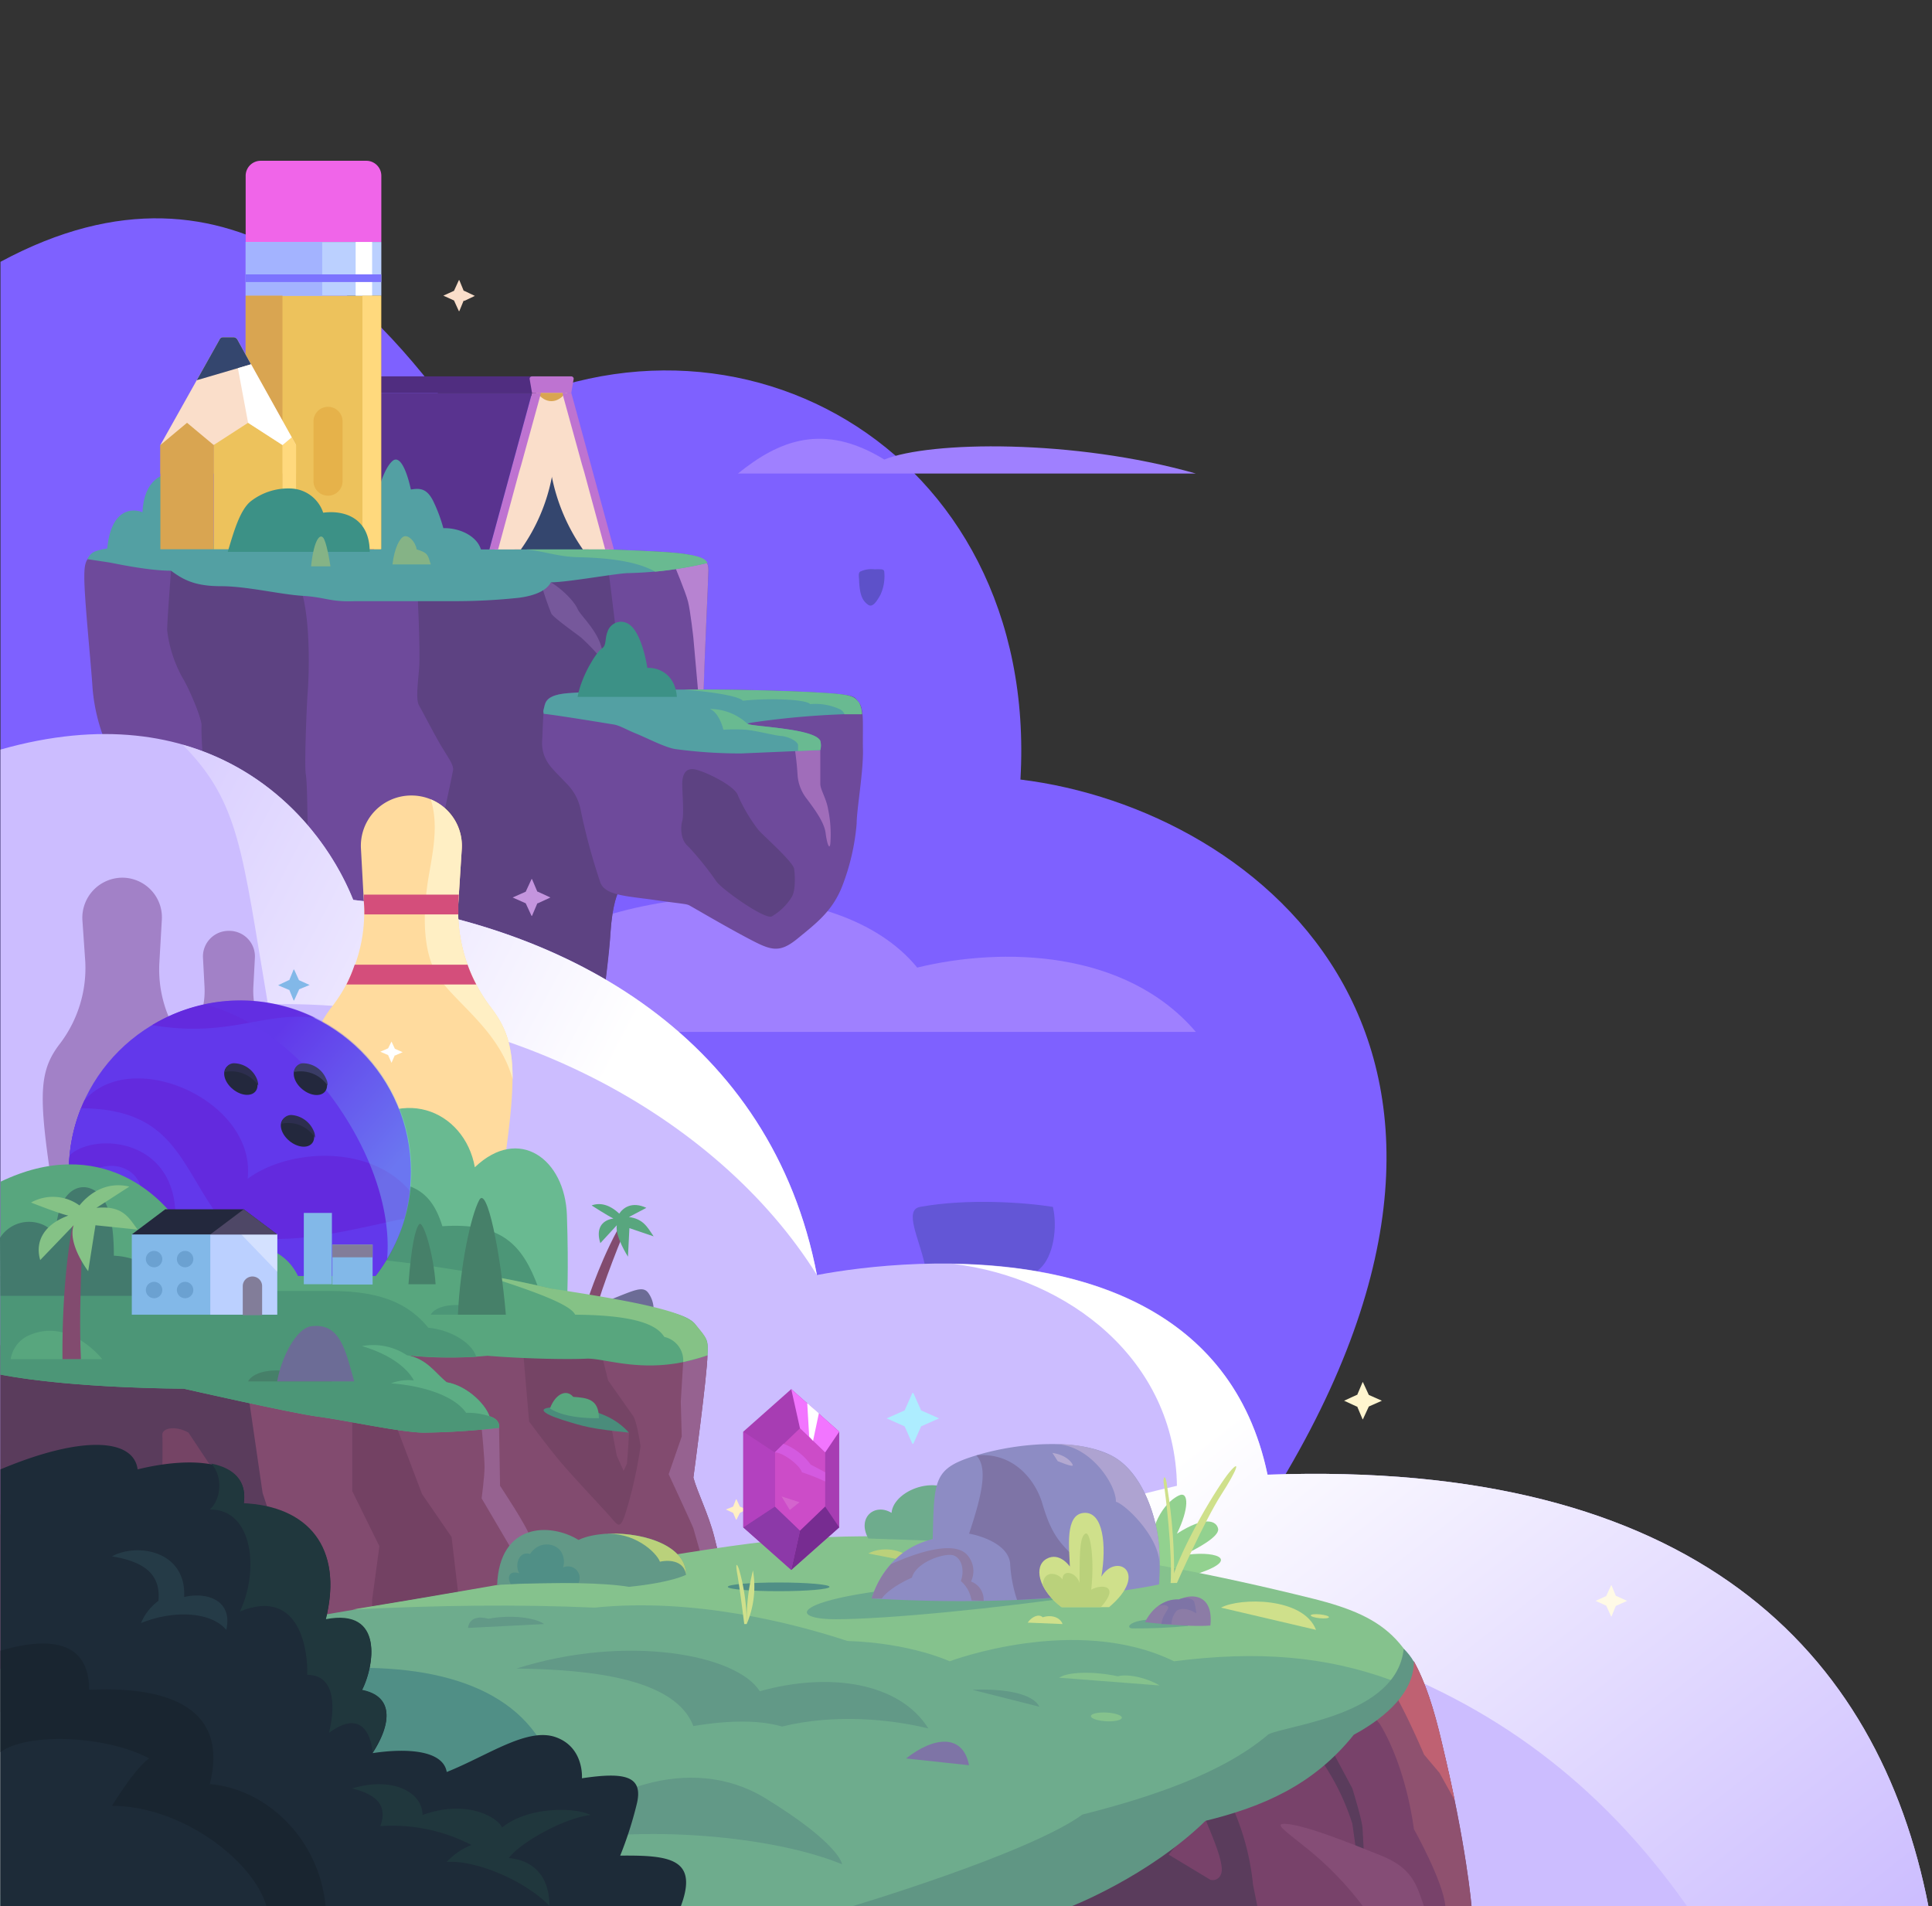
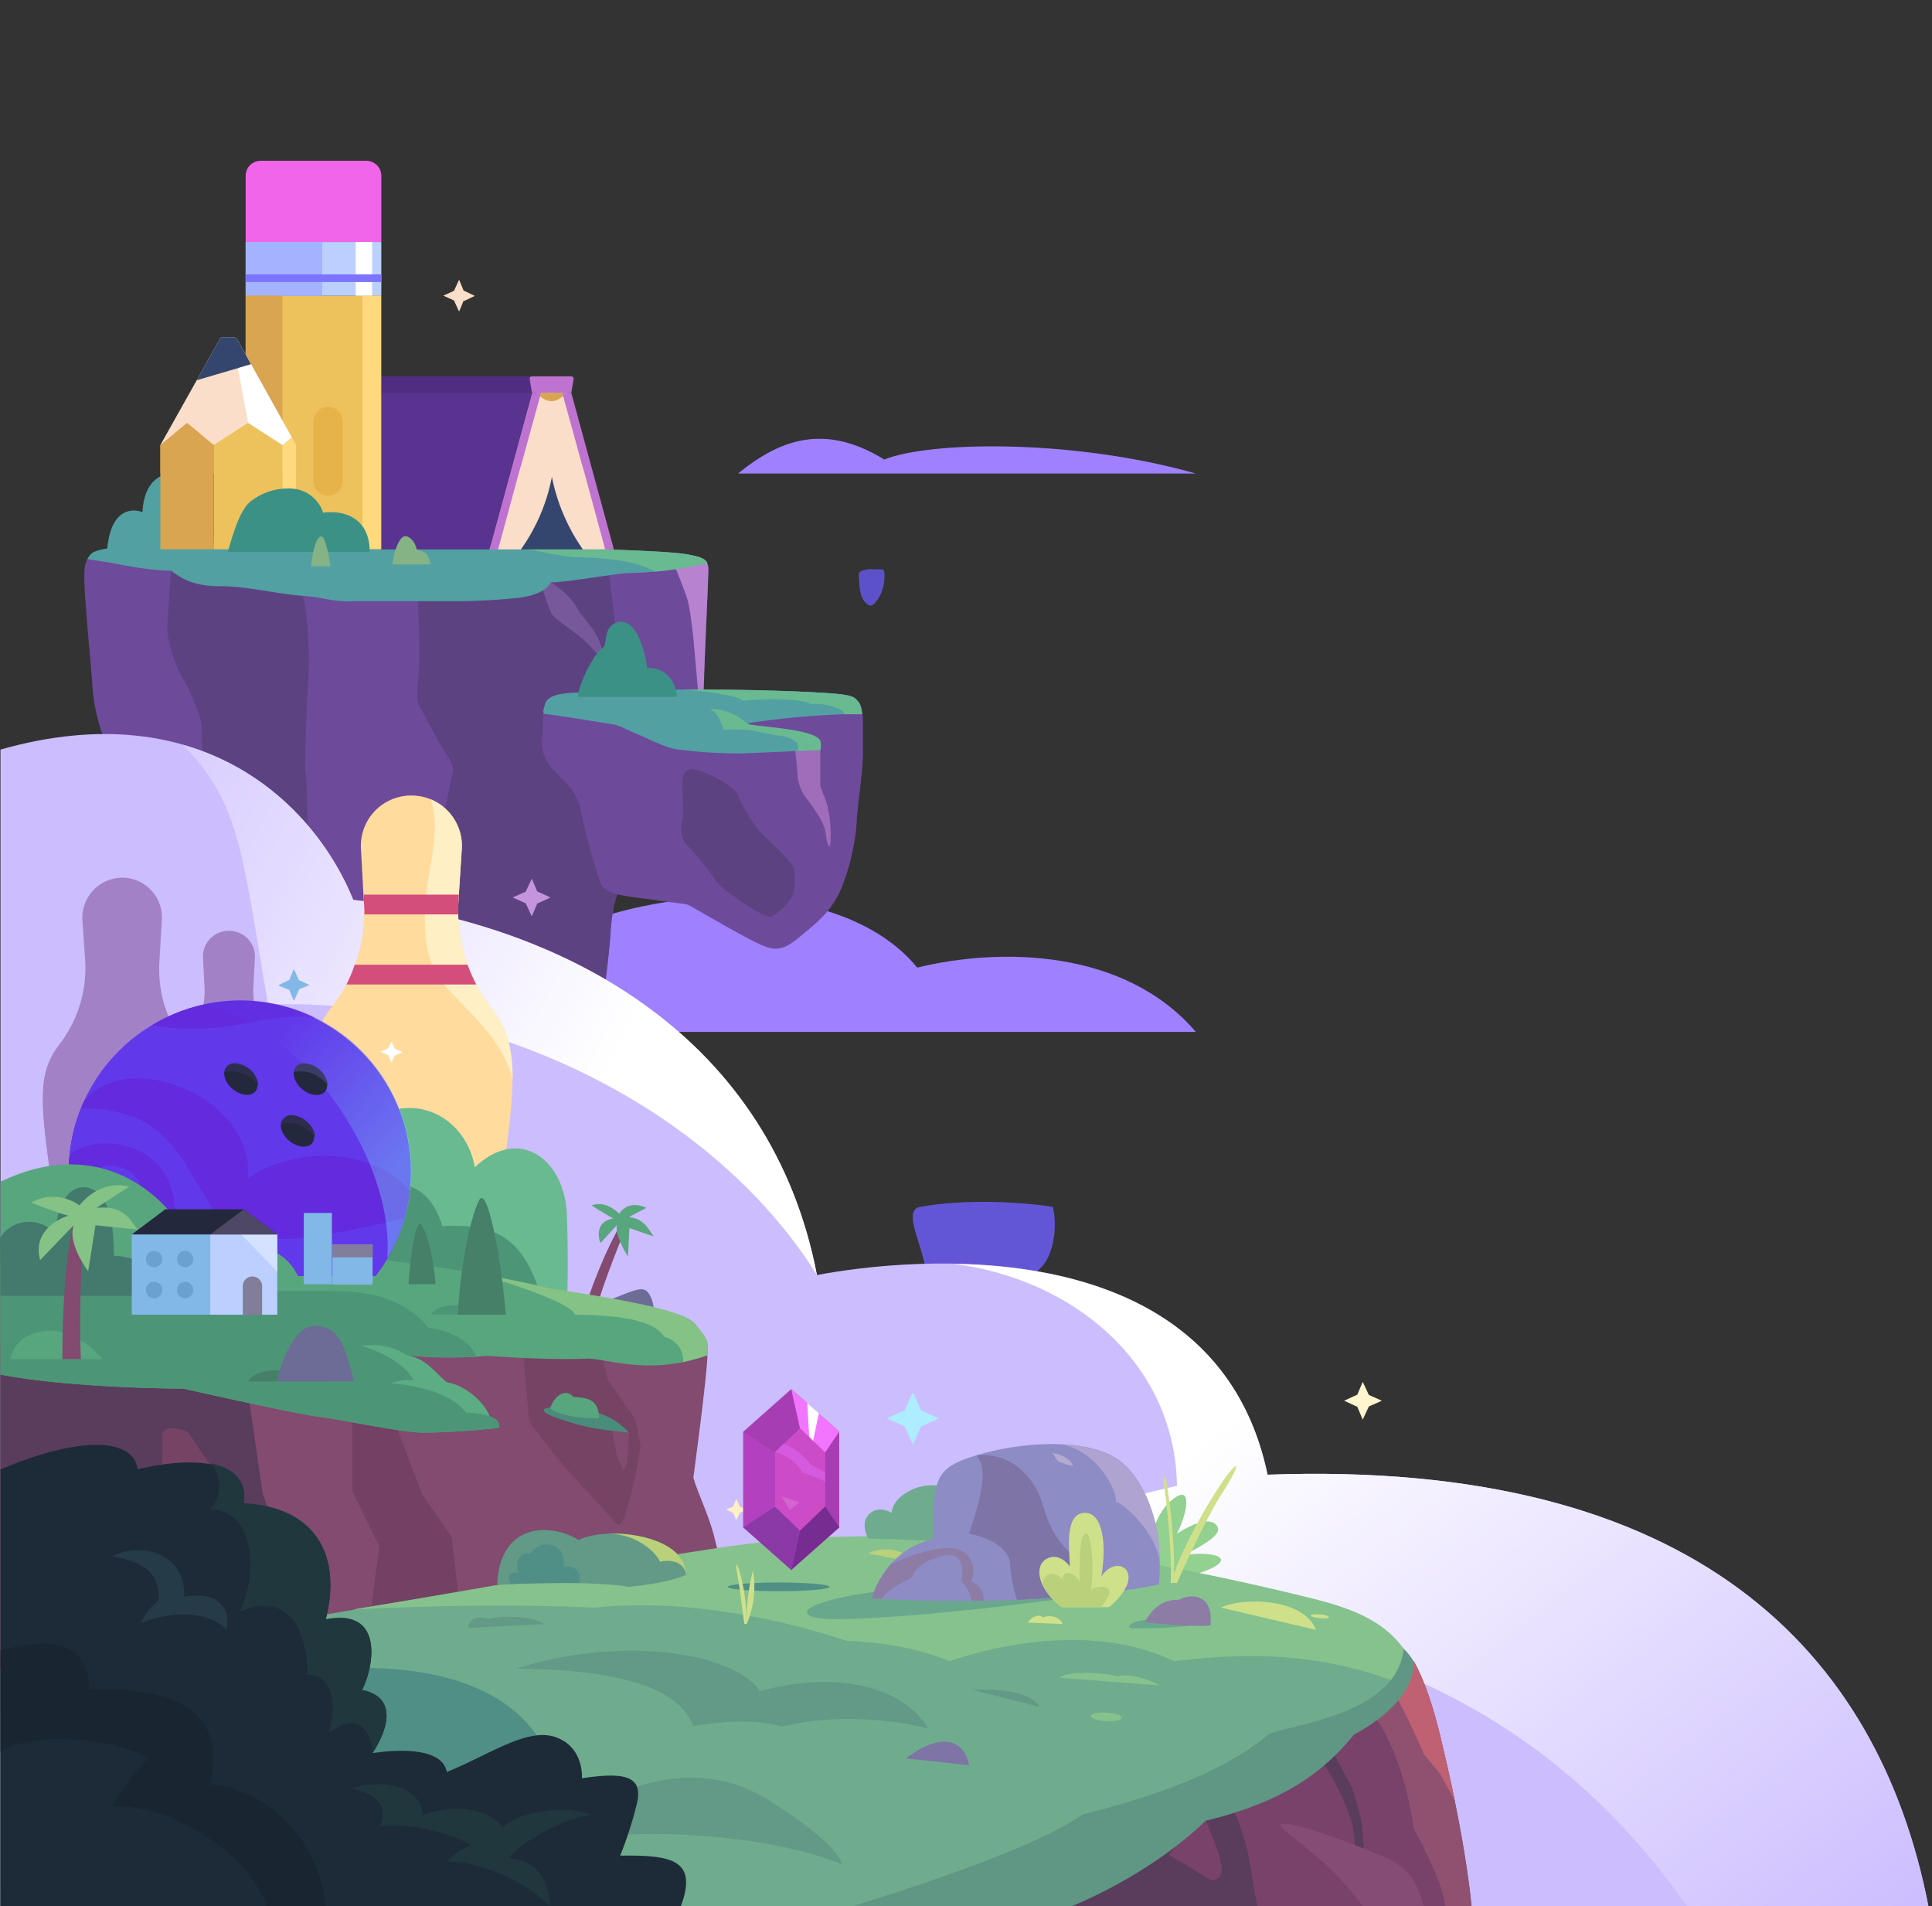
<svg xmlns="http://www.w3.org/2000/svg" width="373" height="368" fill="none">
  <rect width="100%" height="100%" fill="#333333" stroke="none" />
  <g clip-path="url(#a)">
-     <path fill="#7E61FF" d="M.094 50.539c46.025-24.823 74.182 11.29 89.618 32.194 49.953-30.235 111.039 3.359 107.298 67.747 46.586 5.692 104.211 52.443 46.399 141.84H.094z" />
    <path fill="#9F80FF" d="M96.353 186.78c24.135-17.543 65.483-18.663 80.731 0 16.464-4.012 40.225-3.452 53.789 12.411H96.353zm46.119-95.369h88.401c-23.667-6.718-51.357-6.251-60.15-2.706-11.694-7.184-20.3-3.732-28.251 2.706" />
    <path fill="#53A0A3" d="M34.706 91.412c-3.461-.56-6.923 1.4-7.203 7.464-1.778-.746-6.174-.933-6.83 7.372l20.581-.187c.094-10.637-2.993-14.09-6.548-14.65" />
    <path fill="#6E4A9B" d="M26.568 188.18c-.655-10.824-1.872-27.715-2.152-32.38s-2.339-8.585-3.648-11.572a35.5 35.5 0 0 1-2.9-11.384c-.281-4.666-1.59-17.17-1.59-21.369 0-4.2.56-4.853 7.857-5.693s72.499-.466 84.66 0c12.161.467 19.832.56 23.761 1.213 3.929.654 4.209 1.493 4.209 3.173s-1.029 22.863-1.029 26.222-1.59 13.344-1.87 16.05c-.281 2.706-2.9 4.853-4.21 6.812s-8.887 10.545-9.729 11.851-1.684 3.546-2.058 8.865-1.871 16.237-2.152 18.757c-.28 2.519-3.835 5.226-7.203 8.305-3.367 3.079-8.232 6.905-11.412 10.171-3.18 3.267-11.974 11.105-19.27 9.239-7.298-1.867-24.23-6.159-30.497-10.638-6.268-4.479-12.535-12.598-14.78-15.771-2.246-3.172-5.613-4.852-5.988-11.851" />
    <path fill="#5D4282" d="M58.467 115.02c1.59 6.533 1.122 16.331.935 18.664-.187 2.332-.655 13.904-.374 15.677.28 1.773.28 6.065.374 9.611a2.14 2.14 0 0 1-1.084 1.899 2.16 2.16 0 0 1-2.19-.032l-14.032-8.026a5.4 5.4 0 0 1-2.806-4.385c-.188-2.893-.468-6.999-.375-8.306s-2.338-7.092-3.648-9.238a24.8 24.8 0 0 1-2.994-9.238c0-1.866.749-11.478.749-11.478l14.406.373z" />
    <path fill="#B783D1" d="M135.83 133.684c.187-6.719.935-22.116.935-23.516s-.187-2.426-3.367-2.986l-3.274 1.773s2.245 5.319 2.712 7.185c.468 1.867 1.029 6.999 1.029 6.999l.936 10.545z" />
    <path fill="#5D4282" d="M119.272 124.819s-1.029-8.772-1.684-13.811l-6.081-3.453-30.964 5.412s.655 12.691.375 16.051c-.281 3.359-.655 6.065 0 7.185.654 1.12 2.806 5.319 4.116 7.559 1.31 2.239 2.619 3.826 2.432 4.946s-2.432 11.477-2.432 11.477l1.777 22.956 29.374 12.038c.561-4.479 1.496-11.385 1.684-15.211.374-5.319 1.309-7.652 2.058-8.865s1.777-2.239 3.461-4.292l-2.245-30.141v-5.786z" />
    <path fill="#76589B" d="M106.362 112.408c2.433 1.493 4.584 3.825 5.145 5.132.562 1.306 3.836 4.105 4.678 7.651s0 2.053 0 2.053a44 44 0 0 0-4.023-4.199c-1.59-1.213-5.145-3.732-5.706-4.572a58 58 0 0 1-2.058-6.065z" />
    <path fill="#6E4A9B" d="M110.104 133.777c17.026-1.213 40.038-.56 47.803-.093 7.764.466 6.922.746 7.951 1.959s.655 4.759.749 9.052-1.217 11.571-1.217 14.277a43.2 43.2 0 0 1-2.806 12.131c-1.871 4.759-4.958 7.092-8.606 10.078-3.649 2.987-5.239 2.24-9.823-.186-4.583-2.426-10.57-5.972-11.132-6.252s-1.496-.28-6.735-1.027-9.448-.84-10.384-3.359a121 121 0 0 1-3.742-13.718 9.8 9.8 0 0 0-2.806-5.412c-1.029-1.12-2.432-2.426-3.274-3.546a7 7 0 0 1-1.403-4.852c.093-2.053.187-5.133.374-6.253.187-1.119.374-2.519 5.051-2.799" />
    <path fill="#A06DBA" d="M158.374 144.788v6.532c0 1.12 1.123 2.706 1.497 4.853.431 2.054.588 4.156.468 6.252-.094 1.96-.655.653-.936-1.586-.28-2.24-2.338-4.853-3.554-6.533a8.3 8.3 0 0 1-1.871-4.759 57 57 0 0 0-.655-5.785z" />
    <path fill="#53A0A3" d="M145.278 139.469a161 161 0 0 1 21.142-1.68 5.4 5.4 0 0 0-.562-2.146c-1.029-1.213-1.122-1.586-7.951-1.959-6.829-.374-30.777-1.12-47.802.093-4.678.28-4.771 1.773-5.052 2.799s-.093.747-.093 1.213c2.712.28 12.254 1.866 13.47 2.053s2.526 1.026 4.397 1.773 5.613 2.706 7.577 2.986c4.217.569 8.468.849 12.723.84l15.248-.654c.15-.581.15-1.191 0-1.772-.281-.56-1.216-1.493-6.361-2.24-5.146-.746-9.636-.84-6.736-1.306m-8.7-30.794c-.468-.747-1.403-1.213-4.022-1.68s-11.6-.839-23.761-1.213l-8.045-.56c-19.552-.373-69.973-.279-76.615.28-6.642.56-6.455 1.213-7.297 2.426l4.304.654c1.496.28 7.577 1.586 11.88 1.586 2.151 1.586 4.397 2.986 9.542 2.986s11.412 1.586 15.903 1.866 5.238 1.213 10.01 1.026h18.896c4.28.018 8.559-.2 12.815-.653 4.21-.56 5.613-1.959 6.175-2.986 3.18 0 12.348-1.679 14.78-1.773a73.5 73.5 0 0 0 15.435-1.959" />
    <path fill="#502D80" d="M104.398 72.655H57.063a.47.47 0 0 0-.467.467l.467 2.706h46.68z" />
    <path fill="#34466E" d="M113.659 106.062H99.347l.842-14.837.093-1.586h12.442l.093 1.586z" />
    <path fill="#FADECA" d="M107.672 80.214a59 59 0 0 1-.655 9.425c-.187.84-.28 1.68-.467 2.426a35.8 35.8 0 0 1-5.987 13.997h-5.052l8.045-30.234.281-.84h2.713l.187.84.374 1.587z" />
    <path fill="#FADECA" d="M117.588 106.062h-5.052a37.2 37.2 0 0 1-5.987-13.997q-.266-1.201-.374-2.426a58 58 0 0 1-.748-9.425l.655-2.8.28-1.586.187-.84h2.807l.187.84z" />
    <path fill="#D9A551" d="M103.743 75.828c1.497 2.146 3.929 2.146 5.426 0z" />
    <path fill="#BE73D1" d="m104.398 75.828-.094.56-3.648 13.25-.468 1.587-4.022 14.837h-1.684l8.232-30.234zm14.126 30.234h-1.684l-4.022-14.837-.468-1.587-3.649-13.25-.093-.56h1.684z" />
    <path fill="#59338F" d="m102.714 75.828-8.232 30.234h-45.65l8.325-30.234z" />
    <path fill="#FADECA" d="m89.618 58.097 1.964-.933c.094 0 .094-.093 0-.093l-1.964-.933h-.094l-.842-2.053h-.093l-.936 2.053-2.058.933 2.058.933.936 2.053h.093l.842-2.053z" />
-     <path fill="#53A0A3" d="M72.218 98.784c.749-5.133 2.245-8.679 3.555-9.799s2.62 1.307 3.555 5.506c1.777-.28 3.18-.28 4.49 2.613a30 30 0 0 1 1.777 4.852c3.368-.093 7.016 1.773 7.39 4.76H72.219z" />
    <path fill="#BE73D1" d="M110.292 72.655h-7.578a.465.465 0 0 0-.467.467l.467 2.706h7.578l.467-2.706a.465.465 0 0 0-.467-.467" />
    <path fill="#EDC25C" d="M73.621 57.071H47.428v48.935h26.193z" />
    <path fill="#F065E9" d="M50.328 31.036h20.393a2.9 2.9 0 0 1 2.9 2.893v12.783H47.428V33.93a2.9 2.9 0 0 1 .85-2.046 2.9 2.9 0 0 1 2.05-.847" />
    <path fill="#BBD0FF" d="M73.621 46.712H47.428v10.367h26.193z" />
    <path fill="#fff" d="M71.844 46.712h-3.18v10.367h3.18z" />
    <path fill="#A3B3FF" d="M62.209 46.712h-14.78v10.367h14.78z" />
    <path fill="#D9A551" d="M54.538 57.071h-7.11v48.935h7.11z" />
    <path fill="#EDC25C" d="M54.538 85.906H41.254v20.119h13.284z" />
    <path fill="#D9A551" d="M41.254 85.906h-10.29v20.119h10.29z" />
    <path fill="#FFD97D" d="M57.157 85.906h-2.62v20.119h2.62z" />
    <path fill="#FADECA" d="M30.964 85.906h26.193l-11.32-20.343a.93.93 0 0 0-.748-.466h-2.058a.75.75 0 0 0-.654.466z" />
    <path fill="#FFD97D" d="M73.528 57.071h-3.555v48.935h3.555z" />
    <path fill="#7C73FF" d="M73.621 52.965H47.428v1.475h26.193z" />
    <path fill="#EDC25C" d="m47.896 81.613-6.642 4.293v5.505h13.284v-5.505z" />
    <path fill="#D9A551" d="m36.109 81.613-5.145 4.293v5.505h10.29v-5.505z" />
    <path fill="#FFD97D" d="m56.315 84.413-1.777 1.493v5.505h2.619v-5.505z" />
    <path fill="#34466E" d="m48.457 70.322-2.62-4.759a.93.93 0 0 0-.748-.466h-2.057a.75.75 0 0 0-.655.466l-4.397 7.838z" />
    <path fill="#fff" d="m56.315 84.412-1.777 1.493-6.642-4.292-1.964-10.544 2.525-.747z" />
    <path fill="#E6B24A" d="M66.138 81.333c0-1.546-1.257-2.8-2.807-2.8a2.803 2.803 0 0 0-2.806 2.8v11.553c0 1.546 1.256 2.8 2.806 2.8a2.803 2.803 0 0 0 2.807-2.8z" />
    <path fill="#3C9186" d="M62.396 98.97a6.8 6.8 0 0 0-2.322-3.265 6.84 6.84 0 0 0-3.759-1.4 11.8 11.8 0 0 0-7.858 2.425c-2.151 1.68-3.368 6.065-4.49 9.798h27.409c0-6.439-4.77-8.118-8.98-7.558" />
    <path fill="#85B386" d="M60.057 109.328c.561-5.412 1.871-6.625 2.526-5.226s1.216 5.226 1.216 5.226zm20.393-3.266c-.28-1.586-1.59-2.799-2.432-2.519s-1.87 2.239-2.245 5.412h7.39c-.561-1.773-.468-2.24-2.713-2.893" />
    <path fill="#5D4282" d="M149.02 176.889a11.2 11.2 0 0 0 3.836-3.733c.748-1.213.654-4.012.467-5.412s-6.08-6.532-6.922-7.559a31.8 31.8 0 0 1-3.929-6.625c-.561-1.866-6.361-4.666-8.326-5.039-1.964-.373-2.432 1.306-2.432 2.799 0 1.494.374 5.879 0 7.186-.374 1.306-.281 3.732 1.123 4.852a59 59 0 0 1 5.425 6.719c.842 1.4 9.448 7.559 10.758 6.812" />
    <path fill="#3C9186" d="M124.979 128.924s-.655-4.666-2.433-7.278c-1.777-2.613-4.396-1.68-5.145 0s-.187 2.892-1.216 3.546-3.929 5.225-4.677 9.33h19.177c-.281-3.919-2.994-5.691-5.706-5.598" />
    <path fill="#69BA91" d="M136.578 108.675a73 73 0 0 1-10.103 1.679c-4.209-2.426-11.225-2.706-14.967-2.799s-6.361-1.12-9.916-1.493h15.809c7.297.28 12.255.467 15.155.933 2.9.467 3.648.933 4.022 1.68m29.281 26.968c-1.029-1.213-1.123-1.586-7.952-1.959-4.677-.28-14.78-.653-25.912-.56 5.051.373 10.664 1.213 11.412 2.146 5.145-.56 12.255-.28 13.003.653a11.26 11.26 0 0 1 5.613.933 1.86 1.86 0 0 1 1.029 1.027h3.368a5.4 5.4 0 0 0-.561-2.24m-21.516 4.106a10.68 10.68 0 0 0-7.297-2.893c1.871.747 2.619 4.013 2.619 4.013a31 31 0 0 1 4.397 0c1.964.186 5.519 1.119 6.829 1.213 1.309.093 3.18 1.026 3.18 1.773v1.119l4.304-.186a3.55 3.55 0 0 0 0-1.773c-.281-.56-1.217-1.493-6.362-2.24-3.742-.559-7.109-.746-7.577-1.026z" />
    <path fill="#6356D6" d="M177.645 232.972c9.261-1.68 20.393-.84 25.632 0 .935 4.012.093 9.611-2.526 11.944s-3.742 2.986-3.929 4.573c-.187 1.586-1.871 4.945-7.764 2.986s-9.542-3.826-10.571-8.585-4.023-10.358-.842-10.918" />
    <path fill="#5D51C9" d="M165.858 111.848c.094 3.359.842 4.199 1.684 4.852s1.59-.373 2.432-1.866a8.56 8.56 0 0 0 .749-4.386c0-.653-.562-.56-1.965-.56a5.07 5.07 0 0 0-2.713.467c-.28.28-.28.56-.187 1.493" />
    <path fill="#CCBDFF" d="M244.718 284.669c-10.009-47.965-69.318-41.899-86.998-38.54-8.7-45.351-47.615-67.747-89.524-72.413-7.297-18.103-29-40.126-68.102-29.021V368h372.222c-9.635-49.364-45.37-86.317-127.598-83.331" />
    <path fill="url(#b)" d="M51.731 193.872c44.996-1.119 86.718 21.37 105.989 52.257-8.7-45.351-47.616-67.747-89.524-72.413-4.678-11.664-15.436-25.009-32.929-29.954 11.039 11.198 11.413 20.436 16.464 50.11" />
    <path fill="url(#c)" d="M244.718 284.669c-6.829-32.754-36.764-40.313-60.618-40.686 22.17 2.706 42.751 18.476 43.125 42.832-40.787 9.145-49.767 22.396-49.767 22.396 64.547-.653 114.127 10.264 148.272 58.789h46.586c-9.636-49.364-45.37-86.317-127.598-83.331" />
-     <path fill="#FFFAE6" d="m312.072 309.957 2.058-.933-2.058-.933h-.094l-.842-2.053c-.093-.093-.093-.093-.093 0l-.936 2.053-2.058.933 2.058.933.936 2.053c0 .093 0 .093.093 0l.842-2.053z" />
    <path fill="#FFF5CF" d="m264.269 271.511 2.526-1.12-2.526-1.12-1.122-2.426c0-.093 0-.093-.094 0l-1.029 2.426h-.093l-2.432 1.12 2.432 1.12h.093l1.029 2.426c.094.093.094.093.094 0z" />
    <path fill="#C495DE" d="m103.837 174.369 2.432-1.12-2.432-1.119h-.094l-1.029-2.426h-.094l-1.122 2.426-2.526 1.119 2.526 1.12 1.122 2.426h.094l1.029-2.426z" />
    <path fill="#ADEDFF" d="m177.832 275.337 3.368-1.493c.094 0 .094-.093 0-.093l-3.368-1.493-1.496-3.36h-.188l-1.496 3.36-3.368 1.493c-.094 0-.094.093 0 .093l3.368 1.493 1.496 3.359h.188z" />
    <path fill="#FFEFC4" d="m142.846 292.04 1.309-.653-1.309-.56-.655-1.399h-.094l-.561 1.399-1.403.56 1.403.653.561 1.307h.094z" />
    <path fill="#6C6C96" d="M118.056 250.795c4.49-1.773 6.081-2.613 7.11-1.213a5.5 5.5 0 0 1 1.029 3.266z" />
    <path fill="#824B6F" d="M120.675 234.932c-4.209 6.718-7.203 15.957-7.203 15.957l1.965.653c2.058-6.719 5.987-15.957 5.987-15.957z" />
    <path fill="#58A67E" d="m119.085 236.517-3.18 3.453c-.842-2.613.093-4.386 2.525-4.759-1.029-.467-4.209-2.519-4.209-2.519 1.496-.56 3.367-.28 5.332 1.586.748-1.12 2.432-2.426 5.238-1.12l-3.367 1.773c2.806.373 3.555 1.96 4.771 3.732l-4.678-1.586-.28 5.505s-2.526-3.919-2.152-6.065" />
    <path fill="#A281C7" d="m30.777 185.661.468-8.119a7.63 7.63 0 0 0-2.075-5.715 7.67 7.67 0 0 0-5.596-2.403 7.77 7.77 0 0 0-5.566 2.432 7.74 7.74 0 0 0-2.105 5.686l.561 8.119a24.13 24.13 0 0 1-4.864 15.77c-5.052 6.532-4.023 12.038.655 41.619h22.638c4.771-29.581 5.706-35.087.655-41.619a23.57 23.57 0 0 1-4.77-15.77" />
    <path fill="#A281C7" d="m48.925 190.326.28-5.319a4.94 4.94 0 0 0-3.034-4.938 5 5 0 0 0-2.017-.381A4.96 4.96 0 0 0 39.46 183a4.9 4.9 0 0 0-.264 2.007l.28 5.319a15.37 15.37 0 0 1-3.18 10.358c-3.274 4.386-2.62 8.025.468 27.435h14.874c3.087-19.41 3.742-23.049.467-27.435a15.37 15.37 0 0 1-3.18-10.358" />
    <path fill="#824B6F" d="M129.562 365.854H.094V265.352l53.695-9.051 82.789 5.319c0 3.546-2.712 23.609-2.712 23.609.748 2.799 2.899 6.998 4.022 11.384s1.497 6.159 1.59 9.612v12.504l1.123 16.144z" />
    <path fill="#5A3C5C" d="m48.177 270.858 2.526 17.357 2.806 8.492.842 33.78H.094V259.66l48.738 2.706z" />
    <path fill="#754465" d="m36.39 276.55 5.706 8.585 3.649 13.531-11.881-4.386-2.526-10.358s.094-5.505 0-6.905c-.093-1.4 2.62-1.867 5.052-.467" />
    <path fill="#734163" d="m76.24 274.591 5.239 13.81 5.706 8.305 1.216 10.359 1.965 11.944-18.522 3.266v-13.437l1.403-10.359-5.239-10.638v-16.143z" />
    <path fill="#754465" d="m101.03 261.34 1.123 13.064s3.087 4.199 5.706 7.372 8.794 9.612 10.29 11.385c1.497 1.773 1.778 2.053 3.274-3.266a88 88 0 0 0 2.246-10.732s-.655-4.572-1.404-5.785l-4.864-6.906-1.684-6.812z" />
    <path fill="#824B6F" d="M121.424 276.55c0 1.307-.374 5.972-.374 5.972l-.655 1.4-1.31-2.893-1.029-5.412z" />
-     <path fill="#966290" d="M137.888 296.614c-1.122-4.386-3.274-8.585-4.022-11.385 0 0 2.712-20.063 2.712-23.609l-2.712-.186-1.965 1.493-.468 7.652.187 6.718-2.525 7.279s4.677 10.078 4.771 10.451l2.245 7.839 1.496 7.465 1.871-.28v-3.826c-.093-3.452-.467-5.225-1.59-9.611m-41.535-20.997.187 11.198s5.239 7.839 5.8 9.892l1.123 10.358-10.478-17.824s.562-4.199.562-6.065-.562-7.559-.562-7.559z" />
    <path fill="#6EAC8D" d="M.094 322.182c72.405-11.851 117.401-20.436 148.178-23.795s68.289 1.306 105.053 11.011c15.061 3.919 19.925 8.958 24.602 28.181 4.678 19.223 5.707 30.421 5.707 30.421H.094z" />
    <path fill="#629987" d="M187.748 326.195c6.268-.28 11.693.746 12.91 3.265z" />
    <path fill="#508F86" d="M61.46 322.275c21.61-1.679 38.728 2.986 44.715 17.357L76.24 351.577l-14.78-4.106z" />
    <path fill="#629987" d="M105.988 355.962c8.981-10.264 27.222-17.73 41.722-8.865s14.874 12.785 14.874 12.785c-13.003-5.413-38.728-7.839-56.596-3.92" />
    <path fill="#92D18F" d="M221.612 301.746c.374-8.865 4.023-12.131 5.987-13.065s1.965 2.613-.374 7.372c5.519-3.546 7.671-2.426 7.951-.933.281 1.493-4.022 3.826-6.829 5.133 5.8-1.027 11.413.56 3.368 3.359s-10.664 3.266-10.664 3.266z" />
    <path fill="#85C28D" d="M277.927 335.153c-4.677-18.103-9.542-22.862-24.603-26.595-36.764-9.145-74.182-14.277-105.053-11.011-17.119 1.866-51.918 8.585-80.263 13.157 16.184-.84 32.274-1.026 46.774-.373 19.083-1.96 38.354 2.986 48.831 6.439 12.161.373 19.738 3.919 19.738 3.919s24.416-9.238 43.312 0c16.091-2.053 29.093-1.026 41.909 3.639 5.239 1.96 5.8 3.266 9.355 10.825" />
    <path fill="#BAD17B" d="M176.242 301.559c-1.123-2.333-5.706-3.266-8.606-1.68z" />
    <path fill="#6AA88D" d="M229.376 313.877c-3.544.334-7.104.489-10.664.466-1.59 0-.748-1.773 4.677-1.773 5.426 0 5.987 1.307 5.987 1.307" />
    <path fill="#6EAC8D" d="M167.636 296.986c-2.246-4.106 1.309-6.905 4.49-4.946.374-4.665 10.383-8.304 13.751-1.866s3.368 7.558 3.368 7.558z" />
    <path fill="#6AA88D" d="M210.761 307.811c-18.429 2.706-39.758 4.759-49.393 4.759s-8.232-4.012 15.529-6.252c23.761-2.239 33.864 1.493 33.864 1.493" />
    <path fill="#78426A" d="M272.969 320.689c-4.958 12.411-8.232 10.731-14.219 14.371-29.841 17.076-53.602 32.94-53.602 32.94h78.953s-.935-11.664-5.706-31.447c-1.59-6.906-3.274-11.945-5.426-15.864" />
    <path fill="#5A3C5C" d="M254.073 338.419a45.4 45.4 0 0 1 7.016 13.624l.748 5.319 1.497.653s-.187-3.546-.281-5.132c-.093-1.587-1.964-7.652-1.964-7.652l-4.49-8.398zm-16.371 9.892a48.4 48.4 0 0 1 4.21 15.49l.842 4.199h-37.606z" />
    <path fill="#78426A" d="m225.635 358.014 8.045 4.853a1.68 1.68 0 0 0 2.058-1.12c.748-1.68-1.59-6.998-2.245-8.678a17.5 17.5 0 0 1-1.123-3.359z" />
    <path fill="#8F516F" d="M278.395 336.646c-1.59-6.812-3.274-11.945-5.426-15.864-2.338 5.692-6.267 8.399-8.232 9.985l1.684 2.053c5.239 8.678 6.548 20.25 6.548 20.25s5.707 10.171 6.081 14.93h5.052s-.936-11.664-5.707-31.354" />
    <path fill="#BF6172" d="M280.827 347.377c-.655-3.266-1.497-6.905-2.432-10.918-1.59-6.812-3.274-11.851-5.426-15.77a24.3 24.3 0 0 1-2.058 3.826l-.935 3.733c2.338 4.292 4.958 10.451 4.958 10.451l2.993 3.546 2.9 5.226z" />
    <path fill="#609684" d="M261.369 334.873c-7.764 9.705-17.586 13.904-28.625 16.61C221.706 362.215 206.832 368 206.832 368h-42.377s34.145-10.171 44.528-17.73c13.284-3.359 27.035-7.932 35.922-15.49 3.929-1.867 24.79-3.64 26.1-16.517.772.742 1.433 1.59 1.964 2.519 0 5.692-5.051 10.545-11.6 14.091" />
    <path fill="#FFDB9E" d="m88.495 174.183.655-10.265a9.7 9.7 0 0 0-2.608-7.289 9.73 9.73 0 0 0-7.121-3.069 9.75 9.75 0 0 0-7.122 3.069 9.7 9.7 0 0 0-2.607 7.289l.561 10.265a29.72 29.72 0 0 1-6.174 20.156c-6.36 8.305-5.145 15.397.936 53.097h28.812c5.987-37.7 7.297-44.792.842-53.097a30.74 30.74 0 0 1-6.174-20.156" />
    <path fill="#fff" d="m76.24 203.764 1.497-.654-1.496-.653-.655-1.399-.655 1.306-1.497.653 1.497.653.655 1.493.654-1.493z" />
    <path fill="#69BA91" d="M66.699 220.281c10.29-11.571 23.012-5.972 24.977 5.039 8.512-8.118 17.399-1.586 17.774 9.238.374 10.825 0 17.077 0 17.077H62.863z" />
    <path fill="#4C9677" d="M63.986 229.519c13.47-2.799 18.803-1.306 21.422 7.185 11.412-.746 15.435 3.453 18.522 11.851l-47.896-5.878z" />
    <path fill="#FFEFC4" d="M94.67 194.339a30.74 30.74 0 0 1-6.175-20.156l.655-10.265a9.7 9.7 0 0 0-1.444-5.766 9.72 9.72 0 0 0-4.543-3.845c1.777 5.599 0 11.757-.655 16.517s-1.31 13.344 2.62 18.476c3.928 5.132 11.412 10.172 13.844 19.037 0-6.533-1.31-10.172-4.303-13.998" />
    <path fill="#58A67E" d="M136.578 261.62c-11.412 4.106-19.644.466-23.386.653s-12.348 0-19.084-.56a77 77 0 0 1-15.529-.093c3.93.746 5.426 3.452 7.671 5.225 3.836.654 7.39 4.106 8.232 6.533 2.246.653 1.871 2.239 1.871 2.239-4.813.561-9.653.873-14.5.933-4.303 0-15.341-2.426-20.393-3.079-5.051-.653-26.006-5.412-26.006-5.412s-21.048 0-35.36-2.707v-27.155a178.8 178.8 0 0 1 51.918 3.36c24.042 1.213 38.541 3.639 54.444 7.185s25.445 3.919 27.784 6.906 2.525 2.799 2.338 5.972" />
    <path fill="#4C9677" d="M83.163 253.781h14.5c-12.816-4.199-14.5 0-14.5 0" />
    <path fill="#85C286" d="M106.456 248.742c-4.49-1.026-8.887-1.959-13.47-2.706 11.599 3.639 17.212 5.972 18.054 7.745 11.974.094 15.809 2.053 17.212 4.293a4.68 4.68 0 0 1 2.723 1.754 4.66 4.66 0 0 1 .926 3.098c1.496-.373 3.087-.746 4.677-1.306.187-3.173-.187-3.359-2.339-5.972-2.151-2.613-12.067-4.479-27.783-6.906" />
    <path fill="#629987" d="M179.235 333.659c-7.203-1.773-17.961-2.893-28.251-.374-4.116-1.213-9.822-1.306-17.119-.093-3.461-9.051-19.364-10.917-34.144-11.104 21.235-6.718 42.563-2.706 46.96 4.386 13.284-3.733 26.942-1.773 32.554 7.185" />
    <path fill="#1D2B38" d="M131.433 368H.093v-84.358c15.997-6.718 25.726-5.878 26.475 0 10.664-2.612 21.796-1.866 20.486 6.626 12.255.653 19.364 8.492 15.81 22.489 11.506-2.24 9.26 9.238 7.016 13.531 6.08 1.213 5.8 6.345 2.058 12.131 6.08-.933 13.564-.747 14.312 3.639 7.952-3.173 15.529-8.678 21.048-6.719 5.52 1.96 5.052 7.932 5.052 7.932 8.138-1.213 11.974-.56 10.571 5.039a73 73 0 0 1-3.181 9.892c9.542-.093 15.155.56 11.693 9.798" />
    <path fill="#854D76" d="M266.421 358.108c-6.455-2.613-13.845-5.505-17.587-5.972s-.374 1.4 5.052 5.972a63 63 0 0 1 9.261 9.891h11.787c-1.404-3.919-2.058-7.372-8.513-9.891" />
    <path fill="#8D8CC4" d="M168.291 308.558c3.18-9.612 10.383-11.011 11.786-11.478.281-11.571.094-13.624 8.42-16.144 8.325-2.519 19.551-3.266 26.006 0 6.454 3.266 8.98 12.878 9.261 17.637a48 48 0 0 1 0 7.279s-20.861 4.759-55.473 2.706" />
    <path fill="#6238EB" d="M46.306 259.1c18.237 0 33.022-14.748 33.022-32.94 0-18.193-14.785-32.941-33.022-32.941-18.238 0-33.022 14.748-33.022 32.941 0 18.192 14.784 32.94 33.022 32.94" />
    <path fill="#632ADE" d="M60.805 196.485a32.71 32.71 0 0 0-31.431 1.4c14.874 2.519 21.515-2.706 31.431-1.4m18.335 33.407c-7.764-9.145-23.573-8.118-31.338-2.333 1.778-14.93-22.264-25.755-31.525-15.117a33.4 33.4 0 0 0-2.993 13.718 32.8 32.8 0 0 0 4.35 16.347 32.9 32.9 0 0 0 11.927 12.021l32.367.746a33 33 0 0 0 11.745-10.572 32.9 32.9 0 0 0 5.468-14.81" />
    <path fill="#82B8E8" d="m57.718 190.979 2.058-.839-2.058-.933-.935-2.053h-.094l-.842 2.053h-.093l-1.965.933c-.093 0-.093 0 0 .093l1.965.84h.093l.842 2.053h.094l.935-2.053z" />
    <path fill="#6238EB" d="M42.19 234.838c-7.578-10.451-8.887-20.809-26.567-20.902a32.77 32.77 0 0 0-1.758 18.323 32.8 32.8 0 0 0 8.4 16.39l11.319 5.226 29.747.56a33.23 33.23 0 0 0 14.78-19.223c-12.441 2.612-30.121 7.558-35.921-.374" />
    <path fill="#632ADE" d="M13.47 222.987c-.093 1.026-.186 2.053-.186 3.173a32.9 32.9 0 0 0 8.98 22.489l7.016 3.266a49 49 0 0 0 3.18-8.212c6.923-23.609-13.47-25.848-18.99-20.716" />
    <path fill="#6238EB" d="M27.222 229.519c-.748-4.945-8.7-7.092-13.657.56a32.8 32.8 0 0 0 8.7 18.57l1.122.56c-4.49-9.052 4.584-14.371 3.835-19.69" />
    <path fill="url(#d)" d="M74.744 242.957c.748-8.772-2.713-19.877-9.916-30.048s-16.745-16.89-25.351-19.036a33 33 0 0 1 27.747 6.572 32.86 32.86 0 0 1 9.034 11.472 32.8 32.8 0 0 1 3.163 14.243 32.14 32.14 0 0 1-4.677 16.797" opacity=".32" />
    <path fill="#23283D" d="M62.75 210.711c.851-1.037.277-2.909-1.282-4.182s-3.513-1.465-4.364-.428c-.85 1.037-.277 2.91 1.283 4.183 1.559 1.273 3.512 1.464 4.363.427m-13.43-.032c.85-1.036.276-2.909-1.284-4.182-1.559-1.273-3.513-1.465-4.363-.428s-.277 2.91 1.282 4.183 3.513 1.464 4.364.427m10.937 10.007c.85-1.037.276-2.91-1.283-4.183-1.56-1.273-3.513-1.464-4.364-.427-.85 1.037-.276 2.909 1.283 4.182 1.56 1.273 3.513 1.465 4.364.428" />
    <path fill="#3A3C66" d="M58.747 205.257a1.77 1.77 0 0 0-1.346.417 1.76 1.76 0 0 0-.618 1.263 6.28 6.28 0 0 1 6.454 2.612 2.33 2.33 0 0 0-.28-1.306 4.87 4.87 0 0 0-4.21-2.986" />
    <path fill="#2D2E4F" d="M45.37 205.257a1.77 1.77 0 0 0-1.345.417 1.76 1.76 0 0 0-.62 1.263 6.28 6.28 0 0 1 6.456 2.612 3.6 3.6 0 0 0-.281-1.306 4.87 4.87 0 0 0-4.21-2.986m10.945 9.985a1.87 1.87 0 0 0-1.964 1.679 6.08 6.08 0 0 1 6.455 2.706 2.7 2.7 0 0 0-.281-1.4 5.05 5.05 0 0 0-4.21-2.985" />
    <path fill="#D44E7B" d="M88.495 174.183v2.333H70.347a19 19 0 0 0-.094-2.333v-1.493H88.59zm3.461 15.863h-25.07a27.5 27.5 0 0 0 1.59-3.825h21.796a28 28 0 0 0 1.684 3.825" />
    <path fill="#58A67E" d="M.094 228.119c18.99-9.145 32.18 2.24 37.044 12.318 12.161-1.68 17.868.653 20.393 5.879H.094zm76.146 18.197H15.716v15.041H76.24z" />
    <path fill="#4C9677" d="M61.46 273.471c5.052.653 16.09 3.079 20.394 3.079 4.846-.06 9.686-.372 14.5-.933 0 0 .374-1.586-1.872-2.239-.842-2.427-4.396-5.879-8.232-6.533-2.245-1.773-3.742-4.479-7.67-5.225 4.447.401 8.916.494 13.377.28-.936-2.893-5.239-5.226-9.261-5.599-3.368-4.106-8.326-7.092-18.71-7.092h-32.18l-4.397-2.893H.094v19.036c14.312 2.707 35.36 2.707 35.36 2.707s20.955 4.759 26.006 5.412" />
    <path fill="#437A6D" d="M0 238.944a6.65 6.65 0 0 1 10.758-.653c.28-8.118 4.116-9.705 6.455-8.958 2.338.746 4.77 3.173 4.77 13.064 6.081.28 9.73 4.013 10.104 7.745H.094z" />
    <path fill="#468069" d="M92.518 231.665c-1.59 2.986-3.648 12.411-4.116 22.116h9.261c-1.029-12.038-3.648-25.009-5.145-22.116M78.86 247.901c.561-7.464 1.31-10.637 2.058-11.57s2.806 5.692 3.18 11.57z" />
    <path fill="#82B8E8" d="M25.445 253.781h28.064v-15.545H25.445z" />
    <path fill="#BBD0FF" d="M40.6 253.781h12.909v-15.545h-12.91z" />
    <path fill="#827D99" d="M50.702 253.875h-3.835v-5.599a1.865 1.865 0 0 1 1.87-1.866 1.865 1.865 0 0 1 1.87 1.866v5.599z" />
    <path fill="#D4E1FF" d="m53.509 245.476-6.923-7.185h6.923z" />
    <path fill="#23283D" d="M25.445 238.291h28.064l-6.455-4.853H31.9z" />
    <path fill="#4E4766" d="m40.6 238.291 6.454-4.853 6.455 4.853z" />
    <path fill="#6BA1D1" d="M35.735 250.608c.878 0 1.59-.71 1.59-1.586s-.712-1.586-1.59-1.586-1.59.71-1.59 1.586.711 1.586 1.59 1.586m-5.987 0c.878 0 1.59-.71 1.59-1.586s-.712-1.586-1.59-1.586-1.59.71-1.59 1.586.712 1.586 1.59 1.586m0-5.972c.878 0 1.59-.71 1.59-1.586s-.712-1.587-1.59-1.587-1.59.711-1.59 1.587.712 1.586 1.59 1.586m5.987 0c.878 0 1.59-.71 1.59-1.586s-.712-1.587-1.59-1.587-1.59.711-1.59 1.587.711 1.586 1.59 1.586" />
    <path fill="#82B8E8" d="M71.937 240.25h-7.764v7.708h7.764z" />
    <path fill="#827D99" d="M71.937 240.25h-7.764v2.455h7.764z" />
    <path fill="#82B8E8" d="M58.654 247.902h5.426v-13.763h-5.426z" />
    <path fill="#58A67E" d="M5.987 257.607c7.67-3.079 13.751 4.759 13.751 4.759H2.058a6.06 6.06 0 0 1 1.313-2.914 6.1 6.1 0 0 1 2.616-1.845" />
    <path fill="#824B6F" d="M14.687 233.158c-2.993 12.971-2.62 29.208-2.62 29.208h3.556c-.562-11.758.654-28.368.654-28.368z" />
    <path fill="#85C286" d="m14.219 236.518-6.455 6.719c-1.122-3.826 1.03-6.999 5.426-8.585-1.777-.373-7.203-2.52-7.203-2.52a8.72 8.72 0 0 1 9.355.56c1.59-1.959 4.864-4.759 9.635-3.639l-6.361 4.106c5.051-.467 6.174 1.773 7.951 4.199l-8.139-.84-1.403 8.865s-4.022-5.225-2.806-8.865" />
    <path fill="#5CAD84" d="M86.25 266.845c-2.245-1.773-3.742-4.479-7.67-5.225a11.8 11.8 0 0 0-8.7-1.773c8.232 2.426 10.009 6.625 10.009 6.625a9.46 9.46 0 0 0-4.397.56c6.08.466 12.161 2.332 14.5 5.692a13.5 13.5 0 0 1 4.49.653c-.842-2.426-4.397-5.879-8.232-6.532" />
    <path fill="#4A8C7B" d="M109.637 271.698c5.8.28 9.448 2.239 11.787 4.852-7.297-.747-8.513-1.12-12.723-2.426-4.209-1.306-6.08-2.799.936-2.426" />
    <path fill="#468069" d="M47.896 266.659H64.08c-14.313-4.759-16.184 0-16.184 0" />
    <path fill="#6C6C96" d="M60.057 256.021c-2.806.373-5.706 5.878-6.548 10.637h14.874c-1.684-5.878-2.62-11.384-8.326-10.637" />
    <path fill="#58A67E" d="M106.175 271.885c1.029-2.8 3.181-3.826 4.491-2.24 2.619.187 4.958.373 4.958 4.106 0 0-6.175.28-9.449-1.866" />
    <path fill="#AEA3D1" d="M223.764 298.573c-.281-4.759-2.807-14.277-9.261-17.637a24.3 24.3 0 0 0-10.291-2.146c6.549.467 11.32 7.932 11.226 11.105 1.777.466 8.045 6.438 8.419 11.664 0-.84 0-1.866-.093-2.986" />
    <path fill="#7E74A6" d="M187.093 296.053c1.778.28 7.952 1.96 7.952 6.159a26.7 26.7 0 0 0 1.309 6.626c5.613-.28 10.384-.654 14.407-1.027 0-2.893-1.965-5.879-4.584-8.492-2.62-2.613-3.742-5.039-4.958-9.145s-5.239-9.891-12.723-9.238c2.152 2.333 1.31 6.999-1.403 15.117" />
    <path fill="#B3A9D1" d="M203.184 280.47c2.619.373 3.741 1.773 3.929 2.332.187.56-2.9-.746-2.9-.746z" />
    <path fill="#CFE08B" d="M212.632 304.359c1.029-6.066.374-12.598-3.368-12.318s-2.807 6.905-2.713 10.358c0 0-1.964-2.893-4.49-1.493s-1.684 5.879 2.9 9.331h9.167c7.858-6.625 1.404-10.638-1.496-5.878m13.377 1.213c2.245-7.465 9.261-18.943 11.412-21.463s1.497-.466-1.683 4.479-8.513 16.984-8.513 16.984z" />
    <path fill="#CFE08B" d="M225.354 287.095c-.28-2.893-.935-2.053-.655-.56.281 1.493 1.684 13.065 1.31 19.037h.655c.124-6.186-.314-12.37-1.31-18.477" />
    <path fill="#8C7CA6" d="M189.9 309.024a3.73 3.73 0 0 0-2.432-3.733 4.66 4.66 0 0 0-.655-5.038c-1.965-2.426-7.484-1.587-14.781 1.679a17.16 17.16 0 0 0-3.741 6.625h1.964c1.029-1.493 3.648-3.079 5.8-4.012.842-3.079 6.455-4.852 8.045-4.292 1.59.559 2.152 2.892 1.403 4.945a6.16 6.16 0 0 1 2.058 3.732z" />
    <path fill="#BAD17B" d="M210.667 306.877c.655-5.505-.093-11.384-1.122-10.824s-1.123 3.359-1.123 9.518c-.655-2.146-3.368-2.706-3.274-.653-.842-1.307-3.648-1.96-3.836 1.026a11.5 11.5 0 0 0 3.649 4.292h7.577c3.836-4.292.094-4.479-1.871-3.359" />
    <path fill="#20373D" d="M46.306 311.077c11.88-4.852 13.19 8.212 13.003 12.225 5.051 0 5.612 5.412 4.21 11.197 7.857-5.785 8.419 3.733 8.419 3.733 3.741-5.786 4.022-10.825-2.059-12.038 2.246-4.386 4.49-15.863-7.016-13.624 3.555-13.997-3.554-21.836-15.809-22.396.655-4.479-2.058-6.812-6.268-7.652 2.34 2.52 1.871 6.999-.28 8.865 8.42-.093 9.542 11.945 5.8 19.69" />
    <path fill="#253B47" d="M21.61 300.439c4.957-2.706 14.406-1.026 13.938 7.838 4.303-1.026 9.448.56 8.138 6.345-2.9-3.452-10.01-3.919-16.464-1.306a10.1 10.1 0 0 1 3.368-4.293c.468-5.038-2.62-7.558-8.98-8.584" />
    <path fill="#20373D" d="M68.008 345.231c7.671-2.333 13.565.653 13.565 5.132 8.98-3.266 14.874.84 15.341 2.427 5.332-4.293 14.5-3.826 17.119-2.427-5.051.56-13.47 5.226-15.81 8.305 5.052.467 7.859 3.826 7.859 9.239-4.678-4.853-14.126-8.865-19.832-8.492a13 13 0 0 1 4.77-3.266 33.2 33.2 0 0 0-17.586-3.639c1.31-3.733-.28-5.973-5.426-7.279" />
    <path fill="#192530" d="M.094 318.636c12.535-3.639 17.119.28 17.119 7.559 17.587-.84 26.66 4.945 23.293 18.196 10.945.933 21.142 10.545 22.358 23.609H51.45c-2.526-8.865-16.464-19.41-29.841-19.41 5.145-8.211 7.203-9.145 7.203-9.145-8.326-4.479-23.668-5.039-28.72-1.213z" />
    <path fill="#CFE08B" d="M235.738 310.331c3.648-1.96 15.903-2.053 18.335 4.292z" />
    <path fill="#8C7CA6" d="M221.051 313.13c2.058-4.013 5.051-4.386 6.548-4.293 2.339-1.306 6.735-1.213 6.081 4.946-4.116.373-12.629-.653-12.629-.653" />
-     <path fill="#7E74A6" d="M223.67 310.051c.842-.373 1.684-.187 1.871.186.187.374-1.216 1.68-1.31 3.266h1.965a3.82 3.82 0 0 1 .935-2.519c1.029-.84 2.9-.187 3.836.466a14 14 0 0 0-.375-2.146c-.374-1.026-2.245-.933-2.993-.56a5.72 5.72 0 0 0-3.929 1.307" />
    <path fill="#85C28D" d="M216.587 331.586c.025-.463-1.293-.91-2.944-1s-3.009.214-3.034.677c-.026.464 1.292.911 2.943 1.001s3.01-.214 3.035-.678" />
    <path fill="#508F86" d="M150.329 307.158c5.425 0 9.823-.376 9.823-.84s-4.398-.839-9.823-.839-9.822.375-9.822.839 4.397.84 9.822.84" />
    <path fill="#CFE08B" d="M256.574 312.179c.021-.204-.75-.448-1.722-.546s-1.776-.012-1.797.192.75.449 1.722.547 1.777.012 1.797-.193m-55.261.018c-.749-.746-2.152-.093-2.9 1.027l6.735.279c-.468-1.306-2.152-1.866-3.835-1.306" />
    <path fill="#85C28D" d="M215.812 323.582c2.152-.56 5.987.466 8.045 1.772l-19.364-1.493c1.59-1.119 6.455-1.306 11.319-.279" />
    <path fill="#CFE08B" d="M144.155 313.503a39 39 0 0 1 1.217-10.357 18.34 18.34 0 0 1-1.217 10.357" />
    <path fill="#CFE08B" d="M144.155 313.503a37.4 37.4 0 0 0-1.496-10.637c-.375-1.027-.749-1.4-.281 1.213s1.31 9.424 1.31 9.424z" />
    <path fill="#7E74A6" d="M174.932 339.445c5.332-4.199 10.945-4.852 12.161 1.307z" />
    <path fill="#629987" d="M132.462 303.985c0-7.651-15.061-9.518-20.767-6.718-5.426-3.36-15.248-3.36-15.716 8.677 11.88-.653 21.048-.373 25.445.374 8.325-.84 11.038-2.333 11.038-2.333" />
    <path fill="#BAD17B" d="M116.278 296.147c6.081-.653 10.478 3.545 11.132 5.318 2.152-.466 4.678 0 5.052 2.52 0-6.065-9.448-8.491-16.184-7.838" />
    <path fill="#508F86" d="M111.695 305.571a2.24 2.24 0 0 0-1.646-3.172 2.24 2.24 0 0 0-1.348.186 3.63 3.63 0 0 0-.187-2.706c-.842-1.959-4.303-2.706-6.174.093-2.338-.653-2.993 2.426-2.058 3.733-2.151-.653-2.338.933-1.684 2.053 4.958-.187 9.355-.187 13.097-.187" />
    <path fill="#A73DB3" d="m162.023 294.841-9.261 8.211-9.262-8.211v-18.477l9.262-8.212 9.261 8.212z" />
    <path fill="#CC4CC8" d="m159.31 290.828-4.865 4.665-4.864-4.665v-10.452l4.864-4.666 4.865 4.666z" />
    <path fill="#F275FF" d="m154.446 275.71-1.684-7.558 9.261 8.212-2.713 4.012z" />
    <path fill="#772C91" d="m162.023 294.84-2.713-4.012-4.864 4.665-1.684 7.558z" />
    <path fill="#8C39A8" d="m152.762 303.051 1.683-7.558-4.864-4.665-6.081 4.012z" />
    <path fill="#B341BF" d="m143.5 294.84 6.081-4.012v-10.452l-6.081-4.012z" />
    <path fill="#D464CE" d="m152.481 291.481 1.871-1.493-3.461-1.12z" />
    <path fill="#D45AE0" d="M151.265 278.696a11.7 11.7 0 0 1 5.239 4.013l2.806 1.493v1.772a41 41 0 0 0-4.49-1.772c-.468-1.493-3.836-3.919-5.239-3.826z" />
    <path fill="#fff" d="m156.223 277.297-.374-6.439 2.245 1.96-1.123 5.319z" />
    <path fill="#629987" d="M94.295 312.477c4.397-.84 9.168-.187 10.758 1.026l-14.687.747s.094-2.799 3.93-1.773" />
  </g>
  <defs>
    <linearGradient id="b" x1="121.386" x2="-3.16" y1="208.934" y2="143.499" gradientUnits="userSpaceOnUse">
      <stop offset=".03" stop-color="#fff" />
      <stop offset="1" stop-color="#CCBDFF" />
    </linearGradient>
    <linearGradient id="c" x1="275.386" x2="372.724" y1="244.126" y2="367.963" gradientUnits="userSpaceOnUse">
      <stop stop-color="#fff" />
      <stop offset="1" stop-color="#CCBDFF" />
    </linearGradient>
    <linearGradient id="d" x1="49.991" x2="75.717" y1="203.251" y2="226.008" gradientUnits="userSpaceOnUse">
      <stop stop-color="#6238EB" />
      <stop offset="1" stop-color="#80FBFF" />
    </linearGradient>
    <clipPath id="a">
      <path fill="#fff" d="M0 0h372.316v368H0z" />
    </clipPath>
  </defs>
</svg>